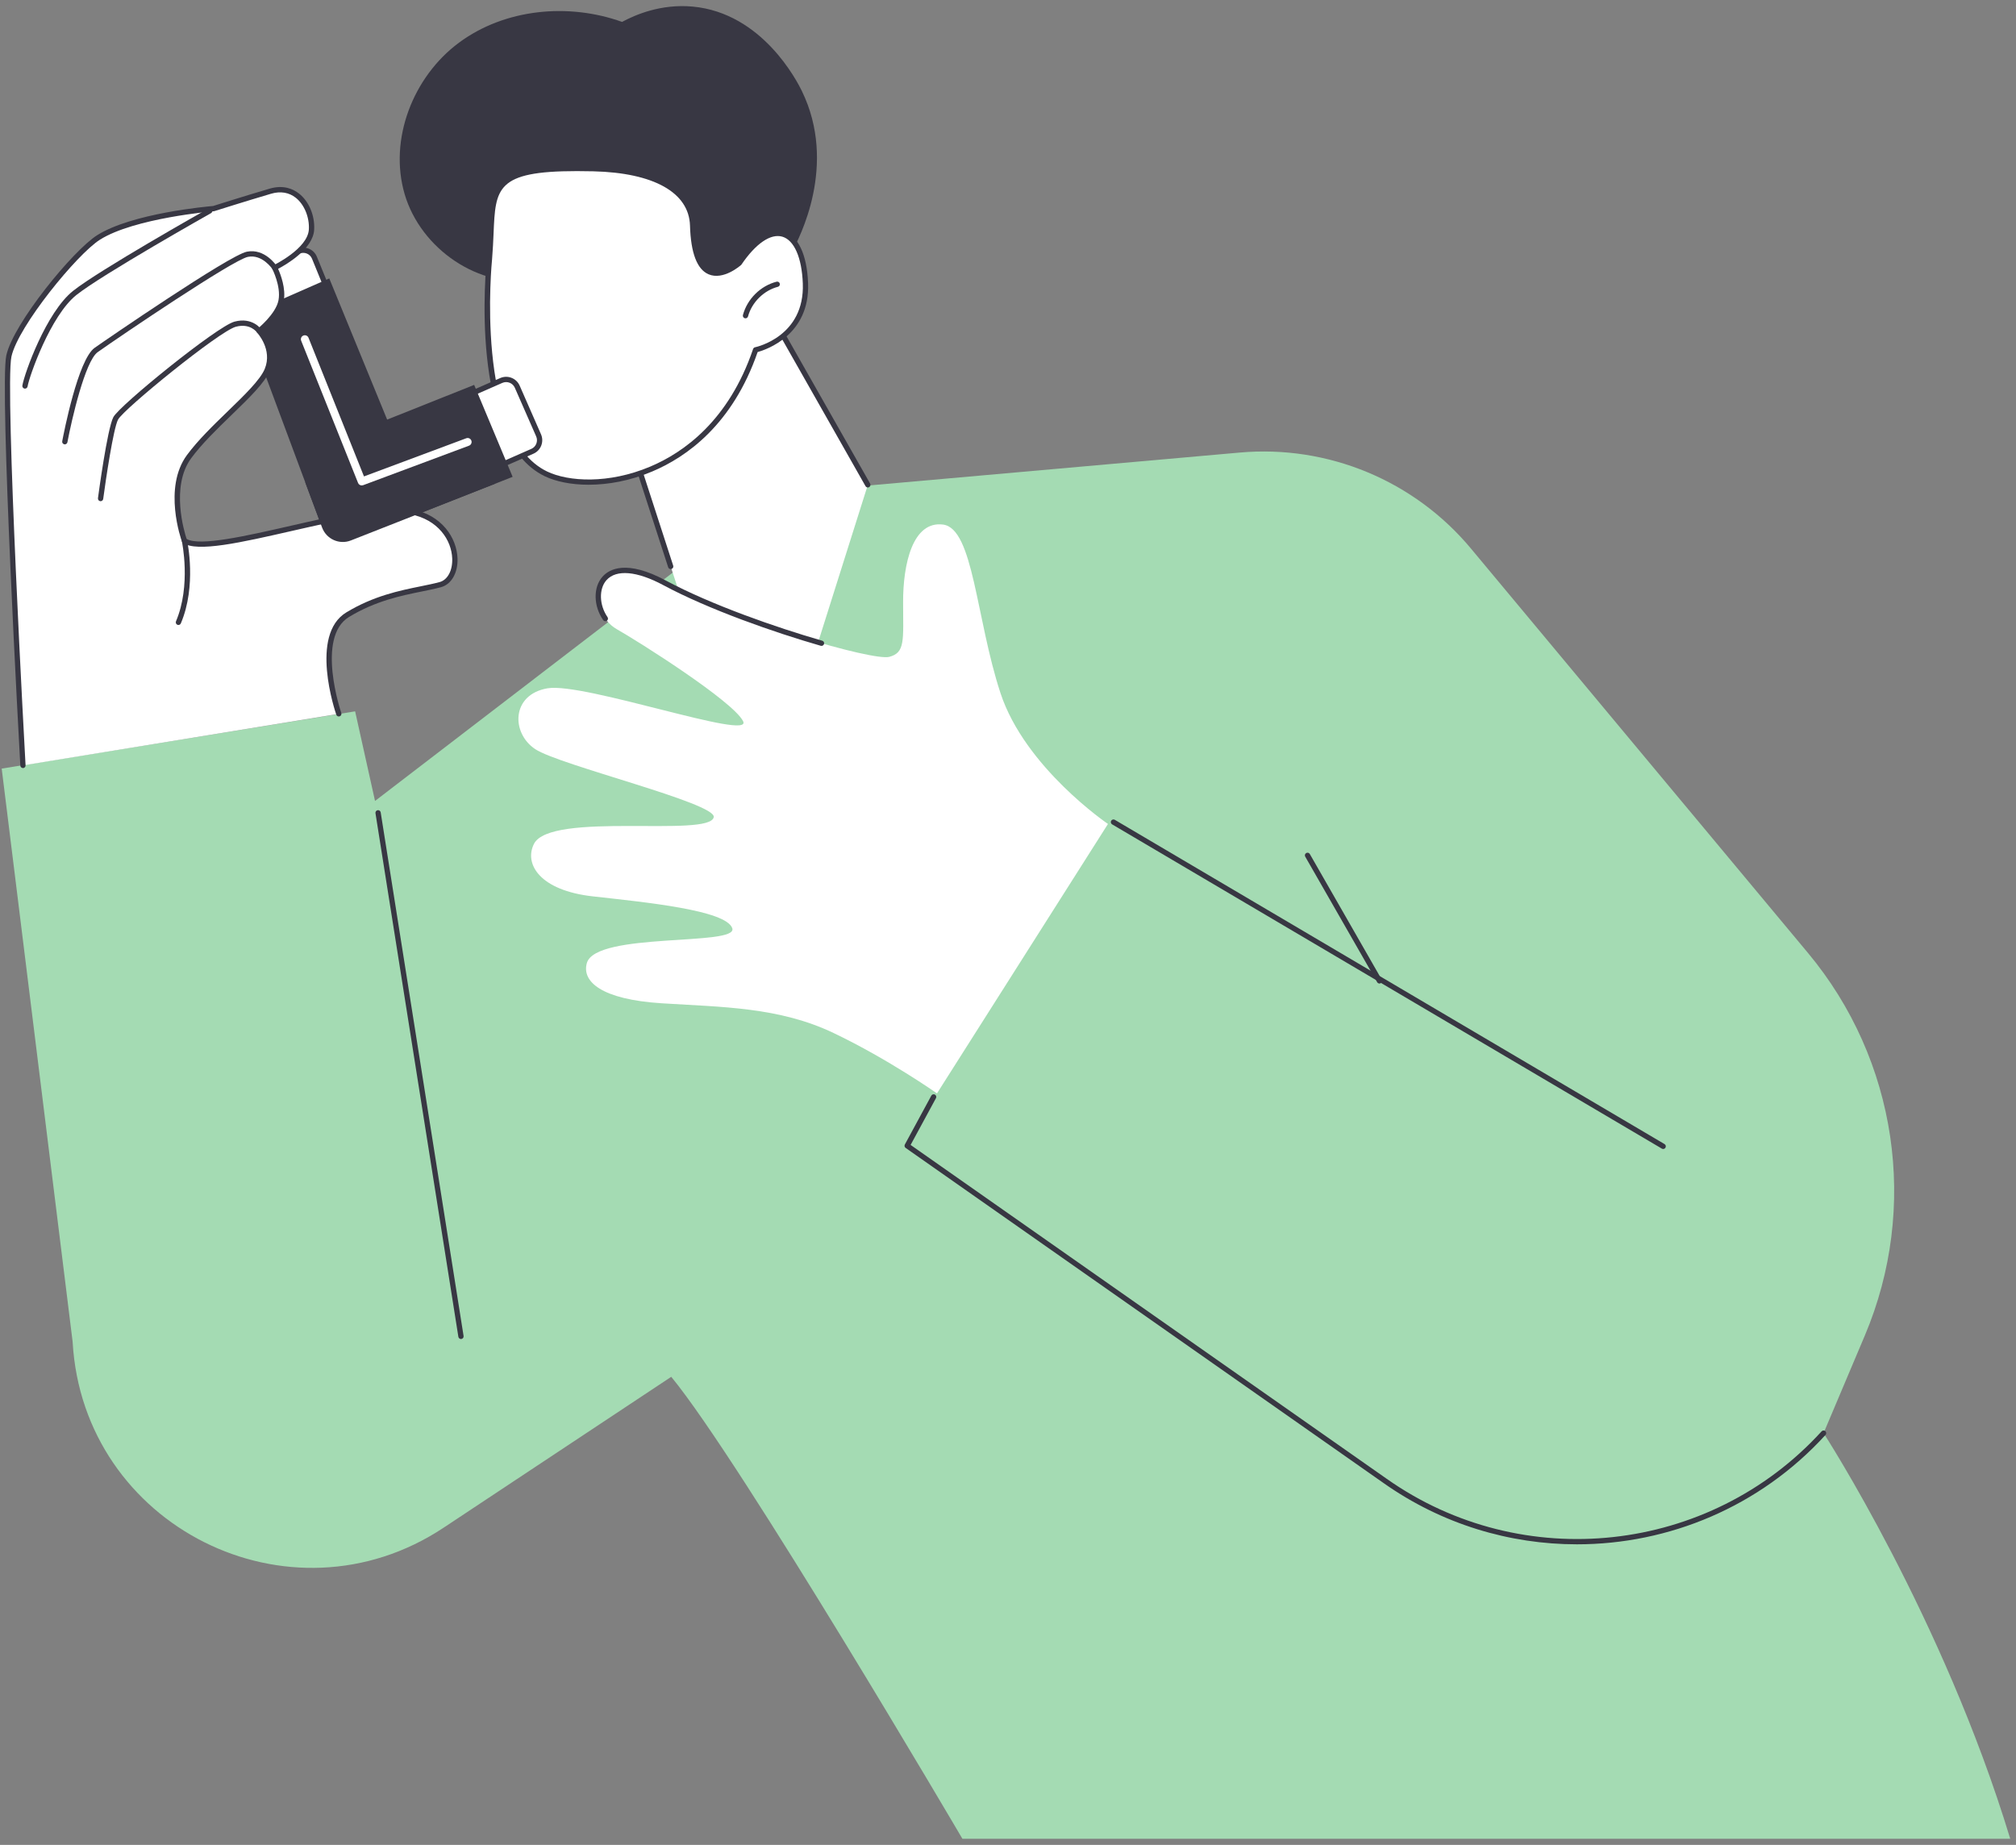
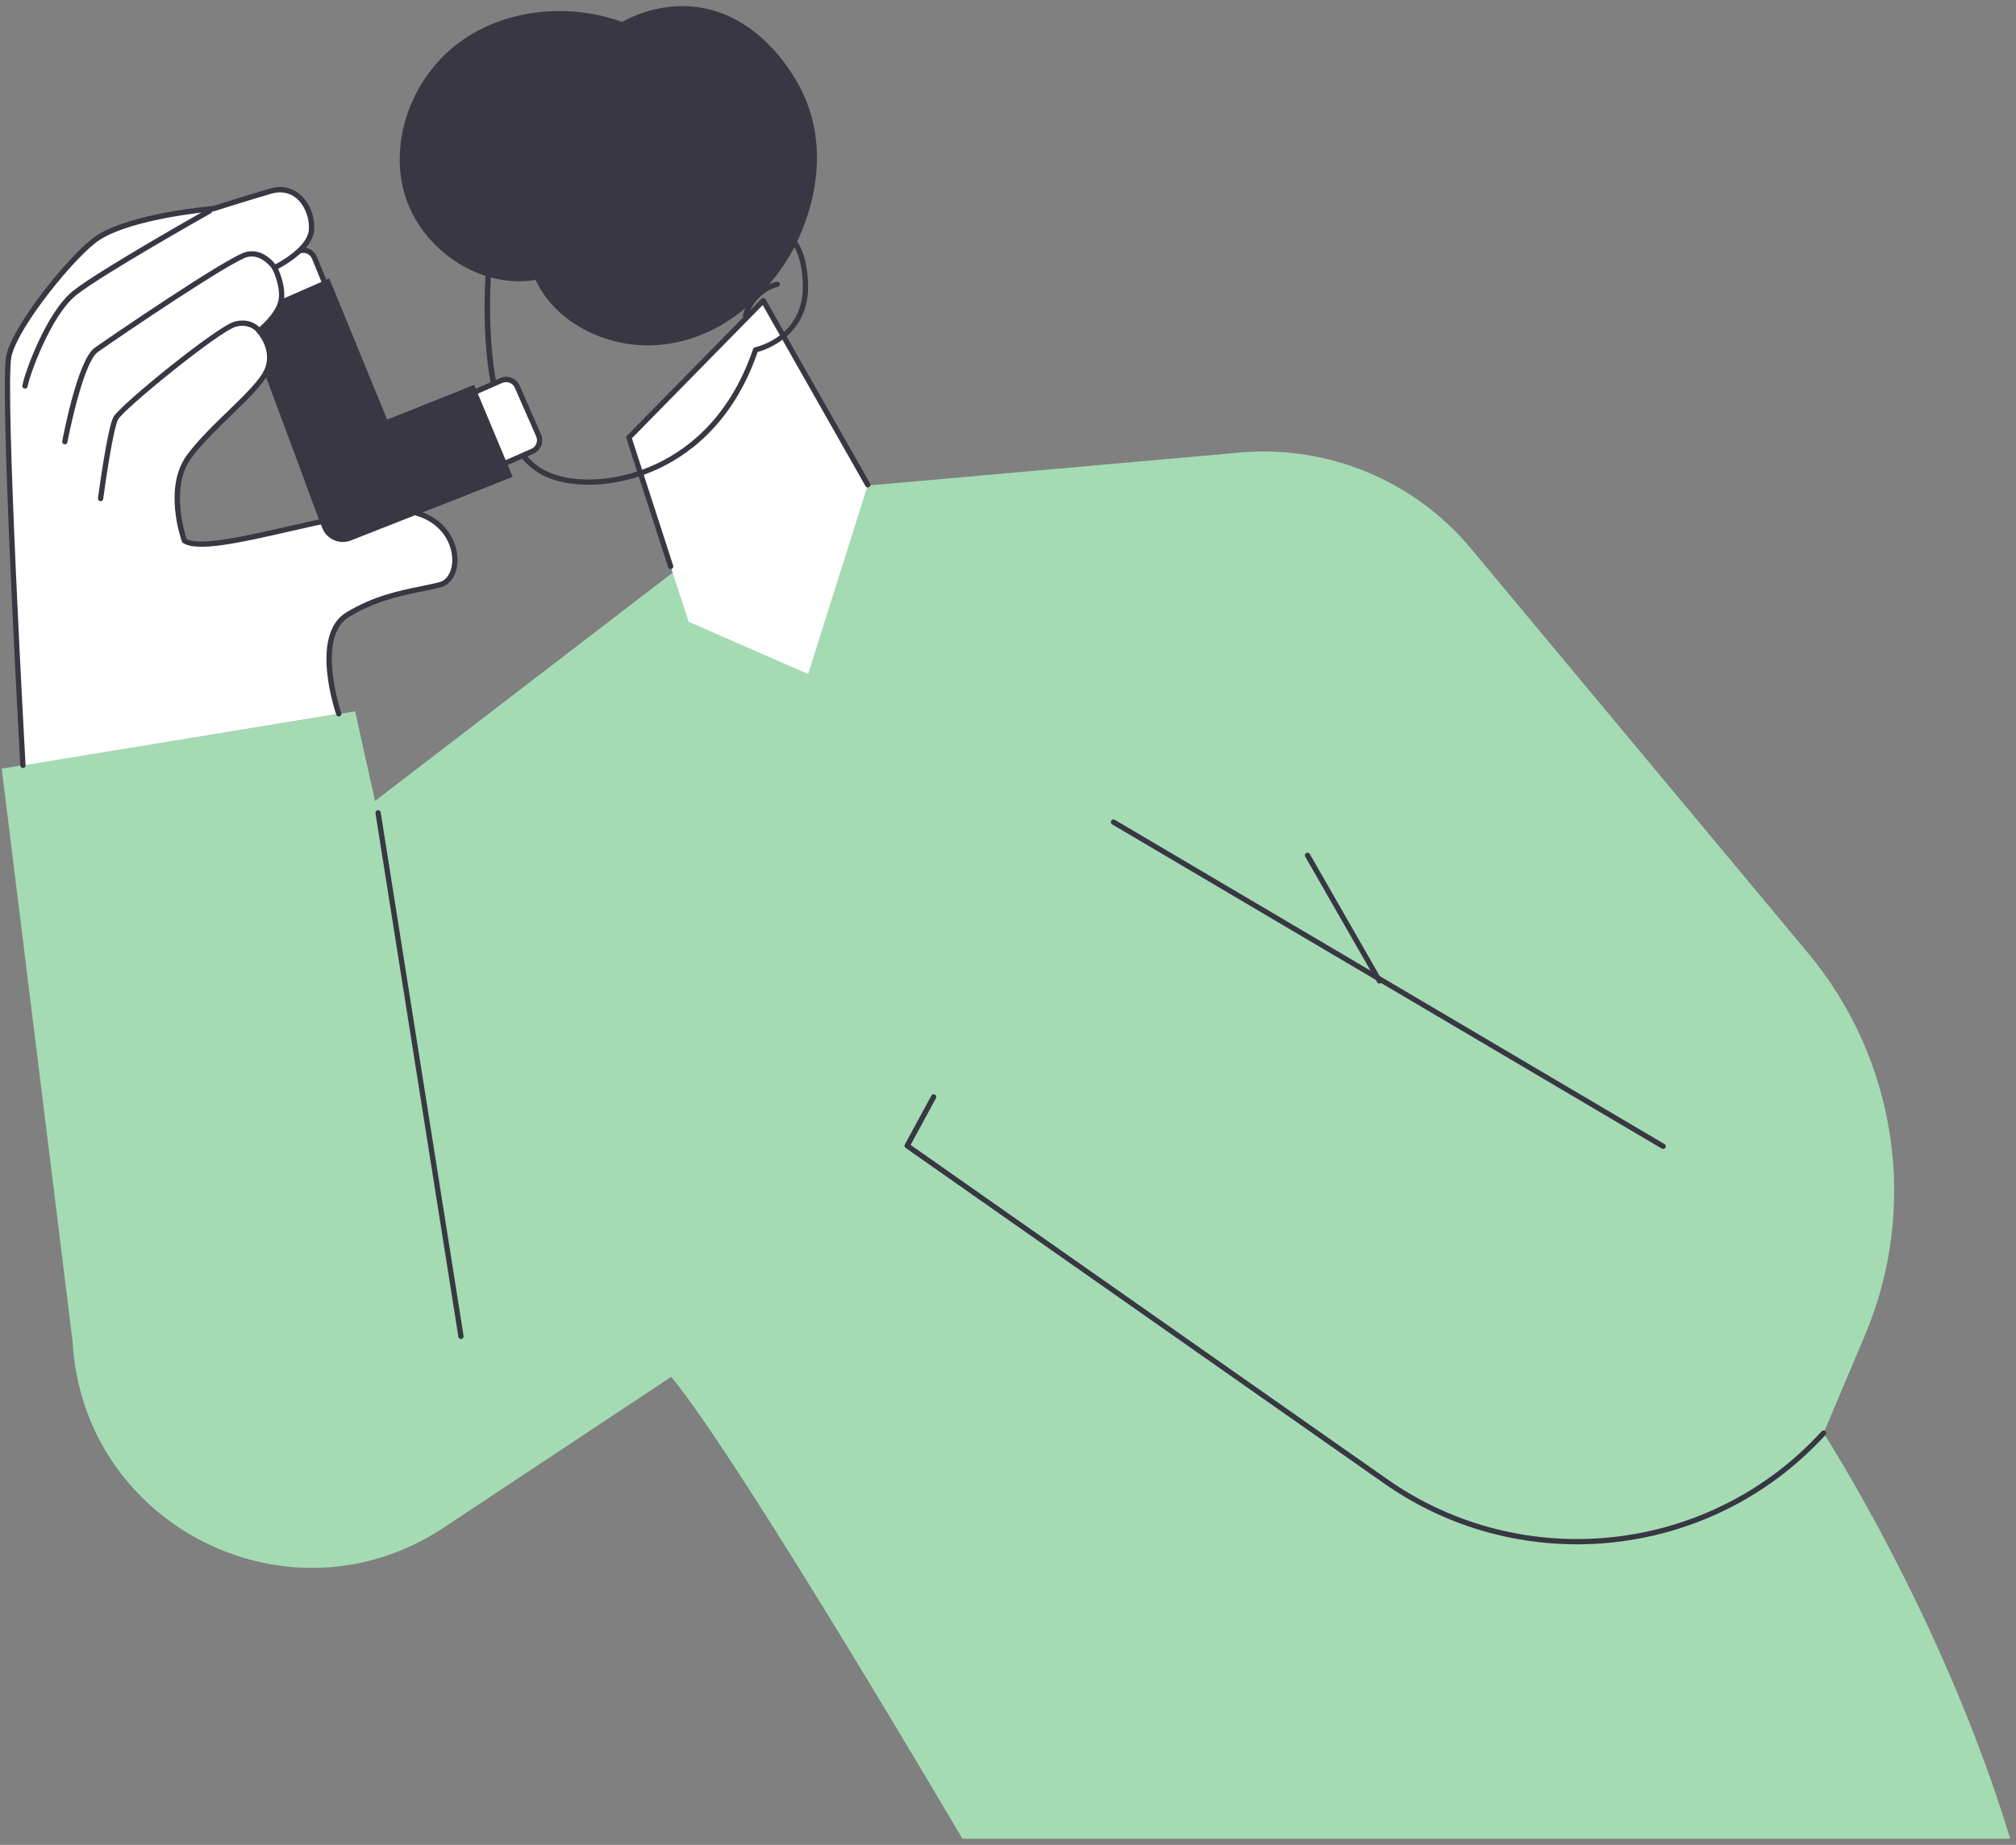
<svg xmlns="http://www.w3.org/2000/svg" width="165" height="151" viewBox="0 0 165 151" fill="none">
  <rect x="0" y="0" width="165" height="151" fill="#808080" stroke="none" />
  <g clip-path="url(#clip0_775_10481)">
    <path d="M71.163 39.73L101.477 37.04C108.69 36.4 115.757 39.336 120.392 44.899L147.982 78.006C155.267 86.748 157.06 98.825 152.629 109.306L149.251 117.296C149.251 117.296 159.028 132.37 164.528 150.499H78.769C78.769 150.499 60.641 119.614 54.938 112.688L36.306 125.039C23.704 133.395 6.79 124.915 5.944 109.818L0.139 62.907L29.065 58.221L30.694 65.555L55.07 46.858L71.163 39.729V39.73Z" fill="#A4DBB3" />
    <path d="M37.729 109.594C37.624 109.594 37.533 109.519 37.515 109.412L30.731 66.559C30.713 66.441 30.793 66.331 30.911 66.312C31.029 66.294 31.139 66.374 31.158 66.492L37.942 109.346C37.961 109.463 37.88 109.574 37.762 109.592C37.75 109.594 37.739 109.595 37.728 109.595L37.729 109.594Z" fill="#383743" />
    <path d="M136.123 94.041C136.086 94.041 136.048 94.031 136.014 94.011L91.021 67.471C90.919 67.411 90.884 67.278 90.945 67.176C91.006 67.073 91.138 67.039 91.241 67.099L136.233 93.639C136.336 93.7 136.37 93.832 136.309 93.935C136.269 94.003 136.197 94.041 136.123 94.041Z" fill="#383743" />
    <path d="M112.901 80.498C112.826 80.498 112.753 80.459 112.713 80.389L106.827 70.114C106.767 70.011 106.803 69.879 106.907 69.82C107.011 69.76 107.143 69.796 107.202 69.9L113.088 80.175C113.148 80.278 113.112 80.411 113.008 80.469C112.974 80.489 112.937 80.498 112.901 80.498Z" fill="#383743" />
    <path d="M129.064 126.398C123.559 126.398 118.02 124.757 113.242 121.386L74.123 93.954C74.033 93.891 74.005 93.771 74.058 93.674L76.224 89.676C76.281 89.571 76.412 89.532 76.516 89.588C76.621 89.645 76.66 89.776 76.604 89.881L74.529 93.71L113.49 121.032C124.615 128.877 139.92 127.208 149.091 117.15C149.171 117.062 149.308 117.056 149.396 117.136C149.485 117.217 149.49 117.354 149.41 117.442C144.033 123.339 136.579 126.398 129.064 126.398Z" fill="#383743" />
    <path d="M51.472 35.814L56.361 50.888L66.139 55.166L71.028 39.684L62.473 24.61L51.472 35.814Z" fill="white" />
    <path d="M54.893 46.578C54.802 46.578 54.717 46.521 54.687 46.429L51.266 35.881C51.242 35.804 51.261 35.72 51.317 35.663L62.317 24.459C62.364 24.411 62.433 24.387 62.499 24.396C62.567 24.405 62.625 24.445 62.659 24.504L71.215 39.578C71.273 39.682 71.237 39.814 71.133 39.872C71.03 39.931 70.897 39.895 70.839 39.791L62.425 24.966L51.718 35.872L55.098 46.295C55.136 46.409 55.073 46.53 54.959 46.568C54.937 46.574 54.914 46.578 54.893 46.578Z" fill="#383743" />
    <path d="M65.624 7.438C65.251 6.674 62.402 1.061 56.683 0.538C54.076 0.301 51.978 1.221 50.913 1.793C46.516 0.216 41.315 0.714 37.562 3.495C33.809 6.276 31.806 11.401 33.117 15.884C34.427 20.366 39.225 23.681 43.833 22.907C45.581 26.639 50.038 28.636 54.137 28.211C60.699 27.529 64.117 21.863 64.82 20.591C65.401 19.541 68.58 13.5 65.624 7.439V7.438Z" fill="#383743" />
-     <path d="M40.059 21.181C40.059 21.181 38.506 35.829 44.69 38.789C48.359 40.545 58.188 39.387 61.841 28.636C61.841 28.636 66.092 27.738 65.922 23.196C65.751 18.653 63.183 17.6 60.508 21.531C60.508 21.531 56.873 24.77 56.689 18.459C56.608 15.711 53.775 13.931 48.562 13.807C39.133 13.582 40.529 15.58 40.059 21.182V21.181Z" fill="white" />
    <path d="M48.183 39.675C46.729 39.675 45.479 39.406 44.597 38.984C38.355 35.997 39.777 21.798 39.845 21.161C39.908 20.407 39.938 19.707 39.964 19.089C40.135 15.059 40.204 13.389 48.569 13.59C53.78 13.715 56.819 15.487 56.906 18.452C56.964 20.477 57.399 21.723 58.161 22.052C59.051 22.437 60.187 21.52 60.346 21.385C61.644 19.487 62.993 18.625 64.145 18.955C65.323 19.294 66.05 20.837 66.138 23.187C66.296 27.414 62.72 28.618 62.008 28.815C59.956 34.754 56.185 37.41 53.376 38.592C51.548 39.362 49.748 39.674 48.184 39.674L48.183 39.675ZM47.19 14.005C40.611 14.005 40.552 15.402 40.396 19.107C40.369 19.73 40.339 20.435 40.275 21.199C40.275 21.201 40.275 21.202 40.275 21.204C40.26 21.349 38.808 35.734 44.784 38.593C46.526 39.427 49.806 39.627 53.208 38.195C55.953 37.039 59.644 34.431 61.637 28.565C61.662 28.493 61.722 28.439 61.797 28.423C61.963 28.388 65.868 27.504 65.706 23.202C65.627 21.082 64.998 19.65 64.025 19.37C63.076 19.097 61.859 19.928 60.687 21.651C60.677 21.666 60.665 21.679 60.651 21.691C60.593 21.744 59.198 22.968 57.991 22.449C57.048 22.043 56.538 20.703 56.473 18.464C56.394 15.758 53.509 14.14 48.558 14.021C48.074 14.009 47.617 14.004 47.19 14.004V14.005Z" fill="#383743" />
    <path d="M61.015 26.054C60.996 26.054 60.978 26.052 60.959 26.046C60.844 26.015 60.775 25.896 60.806 25.782C61.161 24.467 62.24 23.397 63.559 23.056C63.675 23.027 63.792 23.097 63.822 23.211C63.852 23.327 63.783 23.444 63.667 23.474C62.515 23.772 61.534 24.745 61.224 25.893C61.198 25.989 61.111 26.053 61.016 26.053L61.015 26.054Z" fill="#383743" />
    <path d="M24.442 20.555L20.418 22.198C19.911 22.405 19.668 22.984 19.875 23.491L21.356 27.12C21.563 27.627 22.142 27.87 22.649 27.663L26.674 26.02C27.18 25.813 27.424 25.234 27.217 24.727L25.735 21.099C25.528 20.591 24.949 20.348 24.442 20.555Z" fill="white" />
    <path d="M22.275 27.951C22.117 27.951 21.958 27.919 21.807 27.856C21.51 27.73 21.279 27.497 21.157 27.199L19.675 23.57C19.424 22.954 19.721 22.248 20.337 21.997L24.362 20.353C24.661 20.231 24.988 20.233 25.286 20.358C25.584 20.483 25.815 20.716 25.936 21.015L27.418 24.643C27.54 24.942 27.538 25.27 27.413 25.567C27.288 25.865 27.055 26.096 26.756 26.217L22.731 27.861C22.584 27.921 22.429 27.951 22.275 27.951ZM24.818 20.695C24.719 20.695 24.619 20.714 24.526 20.753L20.501 22.396C20.309 22.474 20.159 22.622 20.079 22.814C19.998 23.005 19.997 23.215 20.076 23.407L21.558 27.035C21.636 27.227 21.784 27.377 21.976 27.457C22.167 27.538 22.377 27.539 22.569 27.46L26.594 25.817C26.786 25.739 26.935 25.591 27.016 25.399C27.096 25.208 27.097 24.998 27.019 24.806L25.537 21.177C25.458 20.985 25.311 20.836 25.119 20.755C25.022 20.715 24.92 20.695 24.818 20.695Z" fill="#383743" />
    <path d="M44.078 35.631L42.331 31.65C42.111 31.149 41.526 30.921 41.025 31.141L37.436 32.715C36.934 32.935 36.706 33.52 36.926 34.022L38.673 38.002C38.893 38.504 39.478 38.732 39.979 38.512L43.568 36.937C44.069 36.717 44.298 36.132 44.078 35.631Z" fill="white" />
-     <path d="M39.585 38.812C39.12 38.812 38.676 38.542 38.478 38.09L36.731 34.109C36.602 33.813 36.595 33.485 36.712 33.185C36.829 32.884 37.056 32.648 37.352 32.518L40.941 30.943C41.237 30.814 41.565 30.806 41.865 30.924C42.166 31.041 42.402 31.268 42.532 31.564L44.279 35.545C44.408 35.84 44.415 36.168 44.298 36.469C44.181 36.769 43.954 37.006 43.658 37.135L40.069 38.71C39.911 38.78 39.747 38.812 39.585 38.812ZM38.874 37.916C39.046 38.308 39.504 38.487 39.896 38.315L43.485 36.74C43.675 36.657 43.821 36.505 43.896 36.311C43.971 36.118 43.967 35.908 43.883 35.718L42.136 31.737C42.053 31.547 41.901 31.401 41.707 31.326C41.515 31.251 41.304 31.256 41.114 31.339L37.525 32.914C37.335 32.997 37.189 33.149 37.114 33.343C37.038 33.535 37.043 33.746 37.127 33.936L38.874 37.916Z" fill="#383743" />
+     <path d="M39.585 38.812C39.12 38.812 38.676 38.542 38.478 38.09L36.731 34.109C36.602 33.813 36.595 33.485 36.712 33.185C36.829 32.884 37.056 32.648 37.352 32.518L40.941 30.943C41.237 30.814 41.565 30.806 41.865 30.924C42.166 31.041 42.402 31.268 42.532 31.564L44.279 35.545C44.408 35.84 44.415 36.168 44.298 36.469C44.181 36.769 43.954 37.006 43.658 37.135L40.069 38.71ZM38.874 37.916C39.046 38.308 39.504 38.487 39.896 38.315L43.485 36.74C43.675 36.657 43.821 36.505 43.896 36.311C43.971 36.118 43.967 35.908 43.883 35.718L42.136 31.737C42.053 31.547 41.901 31.401 41.707 31.326C41.515 31.251 41.304 31.256 41.114 31.339L37.525 32.914C37.335 32.997 37.189 33.149 37.114 33.343C37.038 33.535 37.043 33.746 37.127 33.936L38.874 37.916Z" fill="#383743" />
    <path d="M19.92 25.879L27.006 44.908L41.957 39.028L38.808 31.502L31.686 34.343L26.95 22.789L19.92 25.879Z" fill="#383743" />
-     <path d="M29.607 39.731C29.478 39.731 29.356 39.654 29.306 39.528L24.649 27.885C24.583 27.718 24.664 27.53 24.829 27.464C24.996 27.397 25.184 27.478 25.25 27.644L29.79 38.993L38.161 35.87C38.328 35.807 38.515 35.892 38.578 36.06C38.641 36.227 38.555 36.414 38.388 36.477L29.721 39.711C29.683 39.724 29.645 39.731 29.607 39.731Z" fill="white" />
    <path d="M15.096 44.256C15.096 44.256 13.553 39.982 15.477 37.371C17.4 34.761 21.164 31.999 21.873 30.268C22.583 28.538 21.208 27.085 21.208 27.085C21.208 27.085 22.785 25.831 23.011 24.6C23.237 23.367 22.476 21.906 22.476 21.906C22.476 21.906 25.402 20.508 25.497 18.787C25.592 17.066 24.331 14.998 22.13 15.646C19.929 16.295 17.485 17.072 17.485 17.072C17.485 17.072 10.963 17.605 8.065 19.433C6.215 20.6 1.3 26.543 0.728 29.132C0.155 31.721 1.879 62.645 1.879 62.645L27.729 58.424C27.729 58.424 25.539 52.071 28.459 50.306C31.379 48.539 34.078 48.373 36.035 47.851C37.992 47.328 37.794 42.664 33.605 41.871C29.416 41.078 17.207 45.695 15.096 44.255V44.256Z" fill="white" />
    <path d="M1.879 62.862C1.765 62.862 1.669 62.773 1.663 62.658C1.593 61.395 -0.056 31.673 0.517 29.086C1.099 26.456 5.982 20.493 7.95 19.252C10.8 17.455 16.937 16.903 17.444 16.86C17.699 16.778 20.005 16.049 22.07 15.44C23.212 15.104 24.011 15.476 24.48 15.848C25.293 16.491 25.776 17.649 25.713 18.8C25.626 20.378 23.437 21.649 22.762 22.004C22.965 22.459 23.412 23.61 23.223 24.639C23.028 25.699 21.939 26.739 21.512 27.112C21.867 27.567 22.687 28.849 22.073 30.351C21.671 31.331 20.415 32.547 18.959 33.957C17.76 35.117 16.521 36.319 15.65 37.5C13.947 39.812 15.091 43.56 15.275 44.114C16.36 44.73 20.14 43.868 23.795 43.034C27.611 42.164 31.555 41.264 33.644 41.66C36.184 42.141 37.383 44.034 37.445 45.697C37.489 46.883 36.944 47.833 36.089 48.061C35.602 48.192 35.069 48.3 34.506 48.415C32.828 48.755 30.739 49.18 28.57 50.493C25.833 52.149 27.911 58.294 27.933 58.356C27.972 58.468 27.911 58.592 27.799 58.63C27.685 58.669 27.563 58.608 27.524 58.496C27.432 58.229 25.311 51.957 28.346 50.122C30.579 48.77 32.709 48.337 34.419 47.99C34.976 47.876 35.503 47.77 35.978 47.642C36.633 47.467 37.05 46.691 37.012 45.711C36.958 44.22 35.869 42.52 33.563 42.084C31.562 41.706 27.663 42.595 23.89 43.455C19.726 44.405 16.13 45.225 14.972 44.435C14.935 44.41 14.907 44.372 14.891 44.33C14.826 44.151 13.332 39.917 15.301 37.245C16.194 36.034 17.446 34.82 18.657 33.647C20.019 32.329 21.304 31.084 21.671 30.187C22.32 28.604 21.061 27.248 21.049 27.235C21.007 27.191 20.986 27.131 20.99 27.072C20.994 27.011 21.023 26.955 21.071 26.918C21.086 26.906 22.587 25.699 22.796 24.563C23.006 23.417 22.29 22.022 22.282 22.008C22.255 21.956 22.251 21.896 22.269 21.84C22.288 21.784 22.328 21.739 22.381 21.714C22.409 21.7 25.192 20.35 25.279 18.777C25.334 17.779 24.904 16.738 24.209 16.188C23.651 15.746 22.952 15.631 22.189 15.856C20.016 16.497 17.573 17.273 17.549 17.28C17.533 17.285 17.517 17.288 17.501 17.29C17.436 17.295 10.998 17.841 8.178 19.62C6.309 20.799 1.488 26.69 0.937 29.182C0.377 31.712 2.075 62.329 2.092 62.638C2.099 62.757 2.008 62.859 1.888 62.866C1.885 62.866 1.881 62.866 1.877 62.866L1.879 62.862Z" fill="#383743" />
-     <path d="M14.602 51.154C14.574 51.154 14.546 51.149 14.518 51.137C14.409 51.09 14.358 50.964 14.404 50.853C15.655 47.914 14.893 44.337 14.885 44.301C14.86 44.184 14.933 44.069 15.05 44.043C15.167 44.017 15.282 44.091 15.307 44.208C15.34 44.36 16.107 47.953 14.801 51.021C14.766 51.104 14.687 51.153 14.602 51.153V51.154Z" fill="#383743" />
    <path d="M8.233 41.021C8.223 41.021 8.214 41.021 8.204 41.019C8.086 41.004 8.003 40.895 8.018 40.776C8.049 40.544 8.778 35.094 9.278 34.141C9.785 33.175 17.762 26.707 19.191 26.325C20.657 25.934 21.358 26.919 21.387 26.961C21.455 27.059 21.43 27.194 21.332 27.262C21.235 27.329 21.1 27.305 21.033 27.208C21.009 27.175 20.466 26.432 19.303 26.743C17.948 27.105 10.111 33.486 9.662 34.342C9.276 35.078 8.655 39.277 8.447 40.833C8.433 40.942 8.341 41.021 8.234 41.021H8.233Z" fill="#383743" />
    <path d="M5.305 36.37C5.291 36.37 5.279 36.369 5.265 36.366C5.148 36.344 5.07 36.231 5.093 36.114C5.221 35.434 6.386 29.436 7.744 28.47C8.595 27.865 18.741 20.9 20.202 20.601C21.666 20.304 22.617 21.726 22.658 21.787C22.723 21.887 22.695 22.02 22.596 22.085C22.497 22.151 22.363 22.123 22.297 22.024C22.289 22.011 21.463 20.784 20.288 21.024C19.048 21.278 9.755 27.569 7.995 28.822C6.964 29.555 5.857 34.392 5.518 36.193C5.498 36.297 5.407 36.369 5.305 36.369V36.37Z" fill="#383743" />
    <path d="M2.044 31.808C2.033 31.808 2.021 31.808 2.009 31.805C1.892 31.785 1.811 31.674 1.831 31.556C1.993 30.578 3.779 25.558 5.983 23.806C8.126 22.103 16.698 17.27 17.062 17.066C17.166 17.007 17.298 17.044 17.357 17.148C17.416 17.252 17.379 17.384 17.275 17.443C17.186 17.493 8.369 22.462 6.252 24.145C4.144 25.822 2.397 30.79 2.258 31.627C2.24 31.733 2.149 31.808 2.044 31.808Z" fill="#383743" />
    <path d="M24.968 39.437L26.363 43.181C26.716 44.13 27.778 44.604 28.72 44.234L40.522 39.592C39.969 39.422 33.865 40.66 29.962 40.638C26.609 40.618 25.875 40.543 24.969 39.438L24.968 39.437Z" fill="#383743" />
-     <path d="M90.684 67.44C90.684 67.44 83.885 62.829 81.88 56.714C79.876 50.598 79.671 43.258 77.188 42.935C74.705 42.612 73.905 46.149 73.915 49.293C73.924 52.437 74.093 53.429 72.77 53.764C71.448 54.099 60.518 50.99 54.385 47.7C48.253 44.411 47.899 50.046 50.482 51.498C52.169 52.448 59.986 57.377 60.819 59.028C61.652 60.68 47.793 55.829 44.816 56.335C41.84 56.841 41.82 60 43.809 61.317C45.799 62.634 58.632 65.73 58.417 66.88C58.099 68.577 45.029 66.383 43.698 69.078C42.878 70.737 44.206 72.882 48.51 73.364C52.813 73.847 59.433 74.488 59.934 75.976C60.435 77.463 48.754 76.256 48.03 78.826C47.607 80.329 49.198 81.801 54.162 82.116C59.127 82.431 63.76 82.416 68.234 84.553C72.708 86.69 76.688 89.49 76.688 89.49L90.682 67.439L90.684 67.44Z" fill="white" />
-     <path d="M67.236 52.864C67.217 52.864 67.196 52.862 67.177 52.856C63.394 51.77 58.021 49.895 54.284 47.89C52.131 46.735 50.437 46.587 49.637 47.484C49.003 48.195 49.04 49.523 49.722 50.508C49.79 50.605 49.766 50.74 49.668 50.808C49.57 50.876 49.435 50.851 49.367 50.753C48.563 49.592 48.541 48.063 49.314 47.196C49.869 46.575 51.279 45.789 54.487 47.509C58.194 49.498 63.535 51.36 67.296 52.441C67.411 52.474 67.477 52.593 67.444 52.708C67.416 52.803 67.33 52.864 67.236 52.864Z" fill="#383743" />
  </g>
  <defs>
    <clipPath id="clip0_775_10481">
      <rect width="164.39" height="150" fill="white" transform="translate(0.139 0.5)" />
    </clipPath>
  </defs>
</svg>